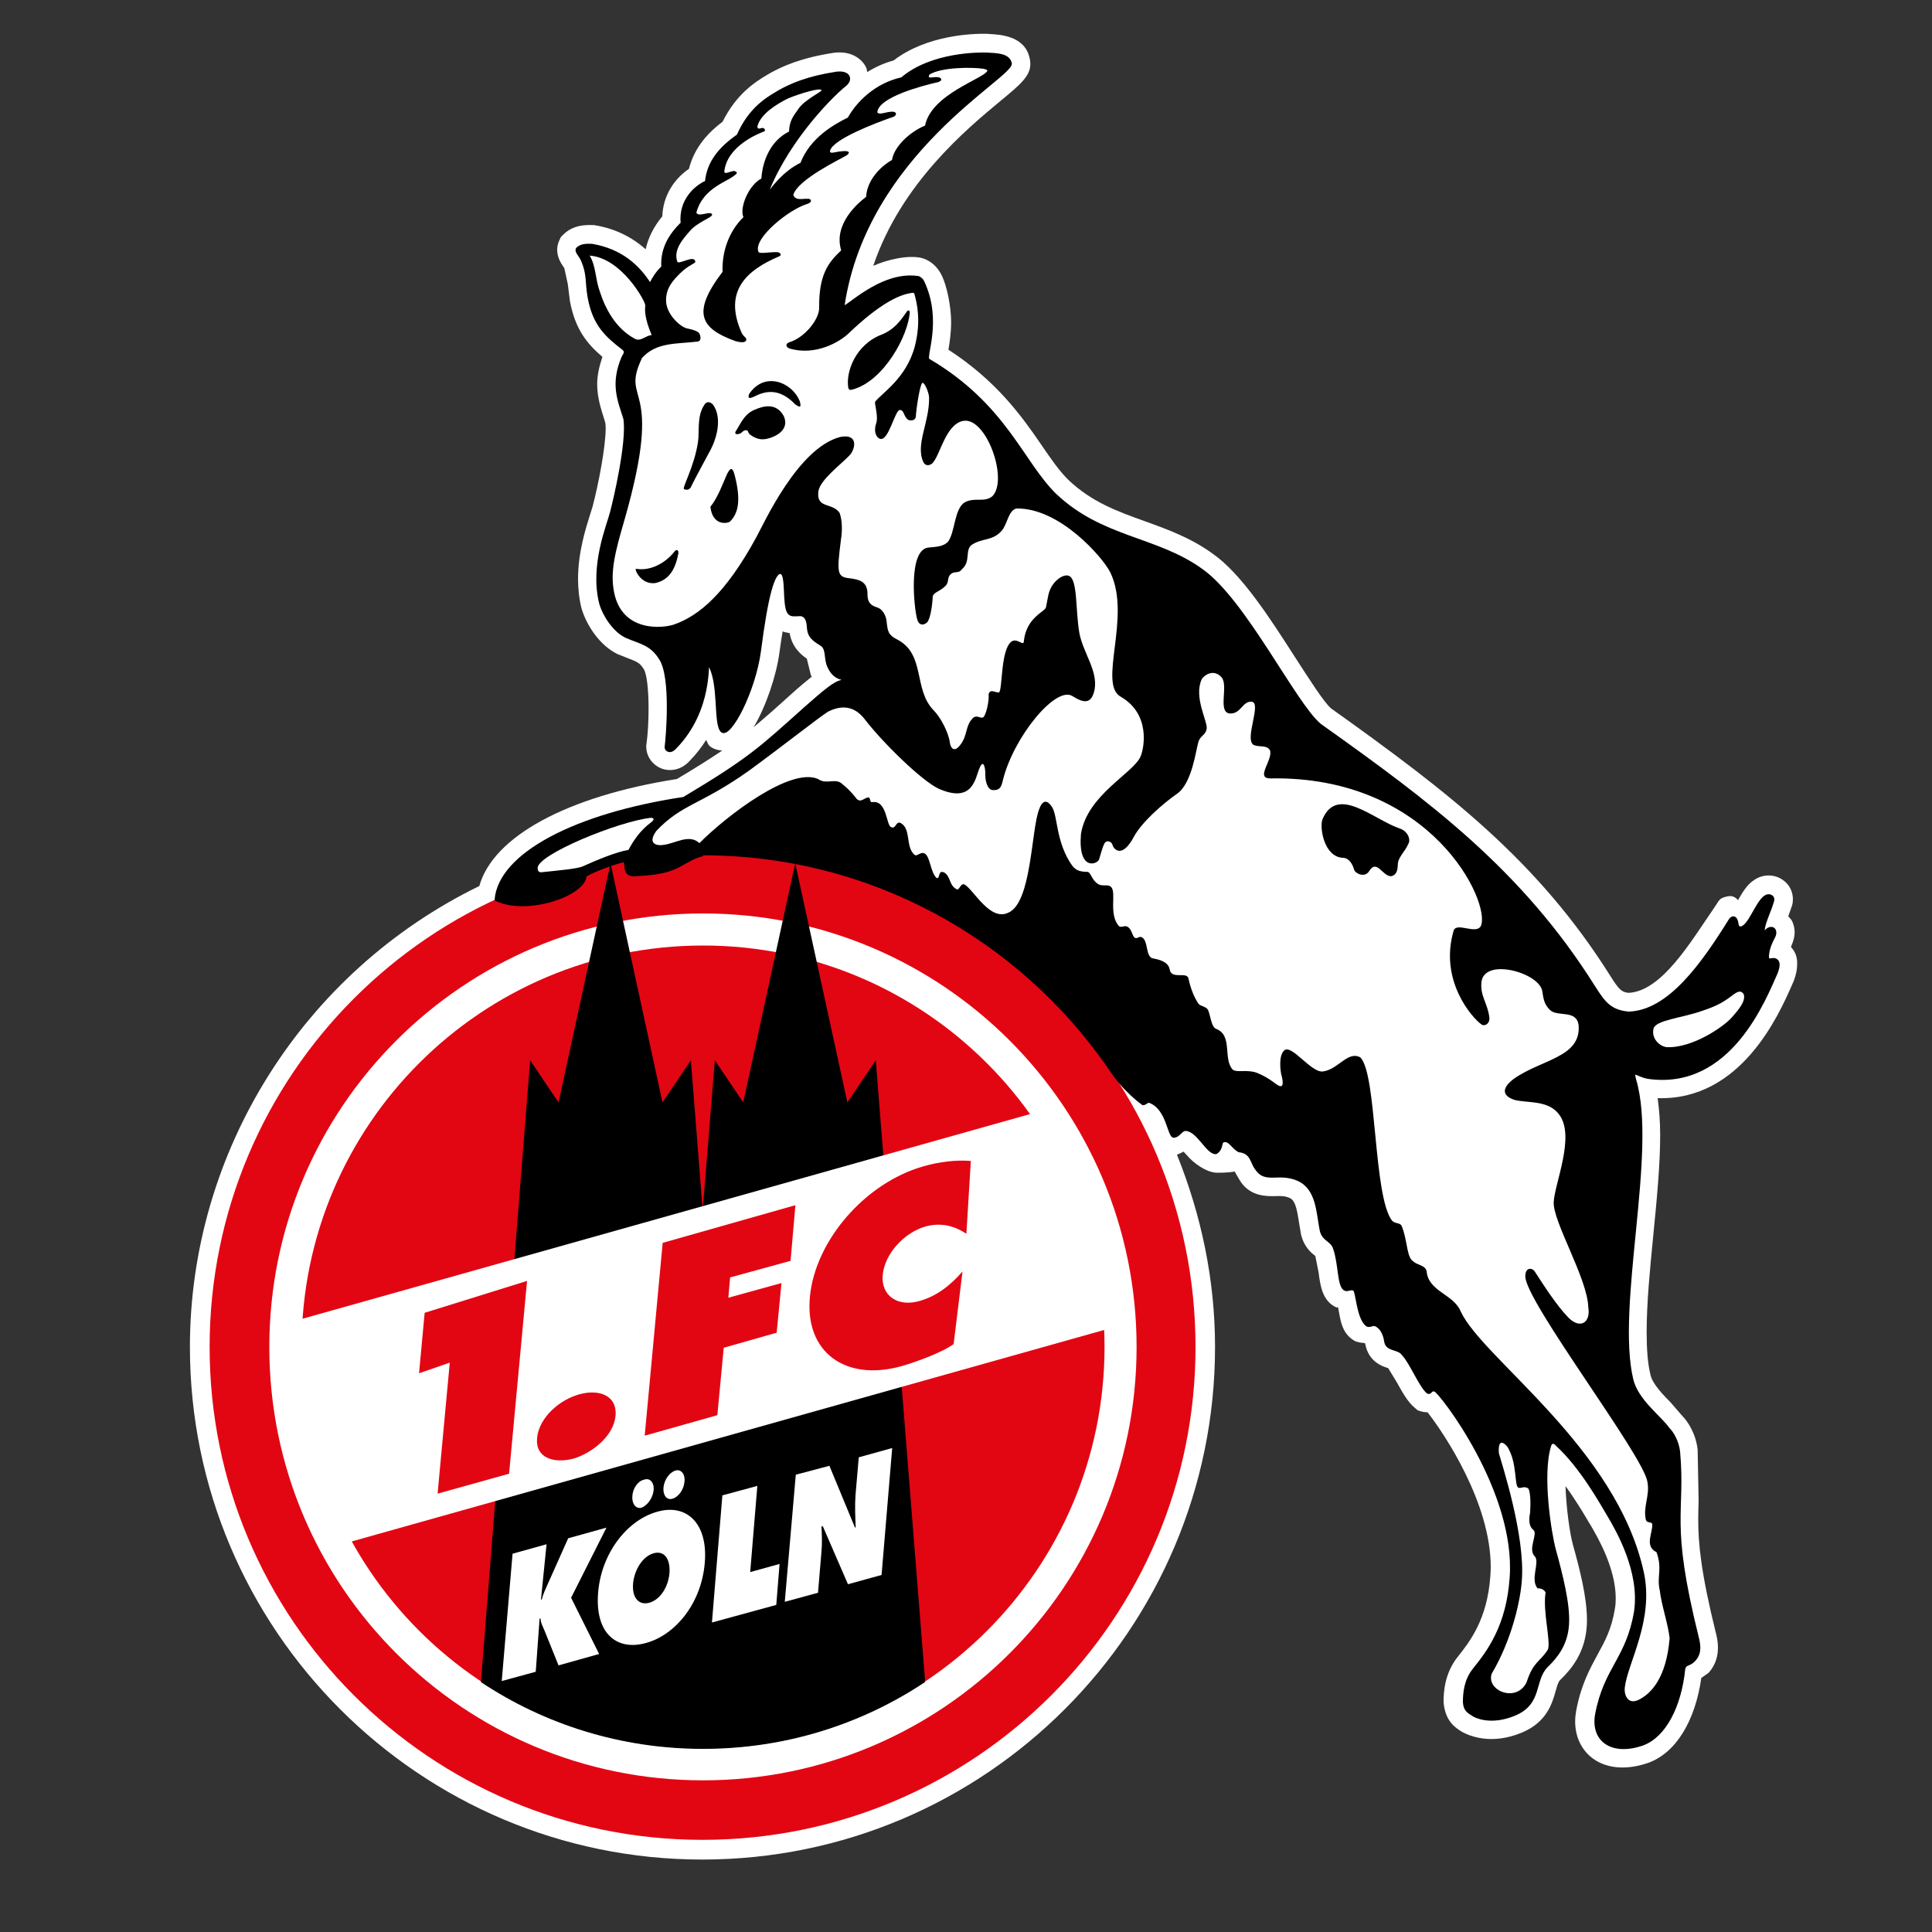
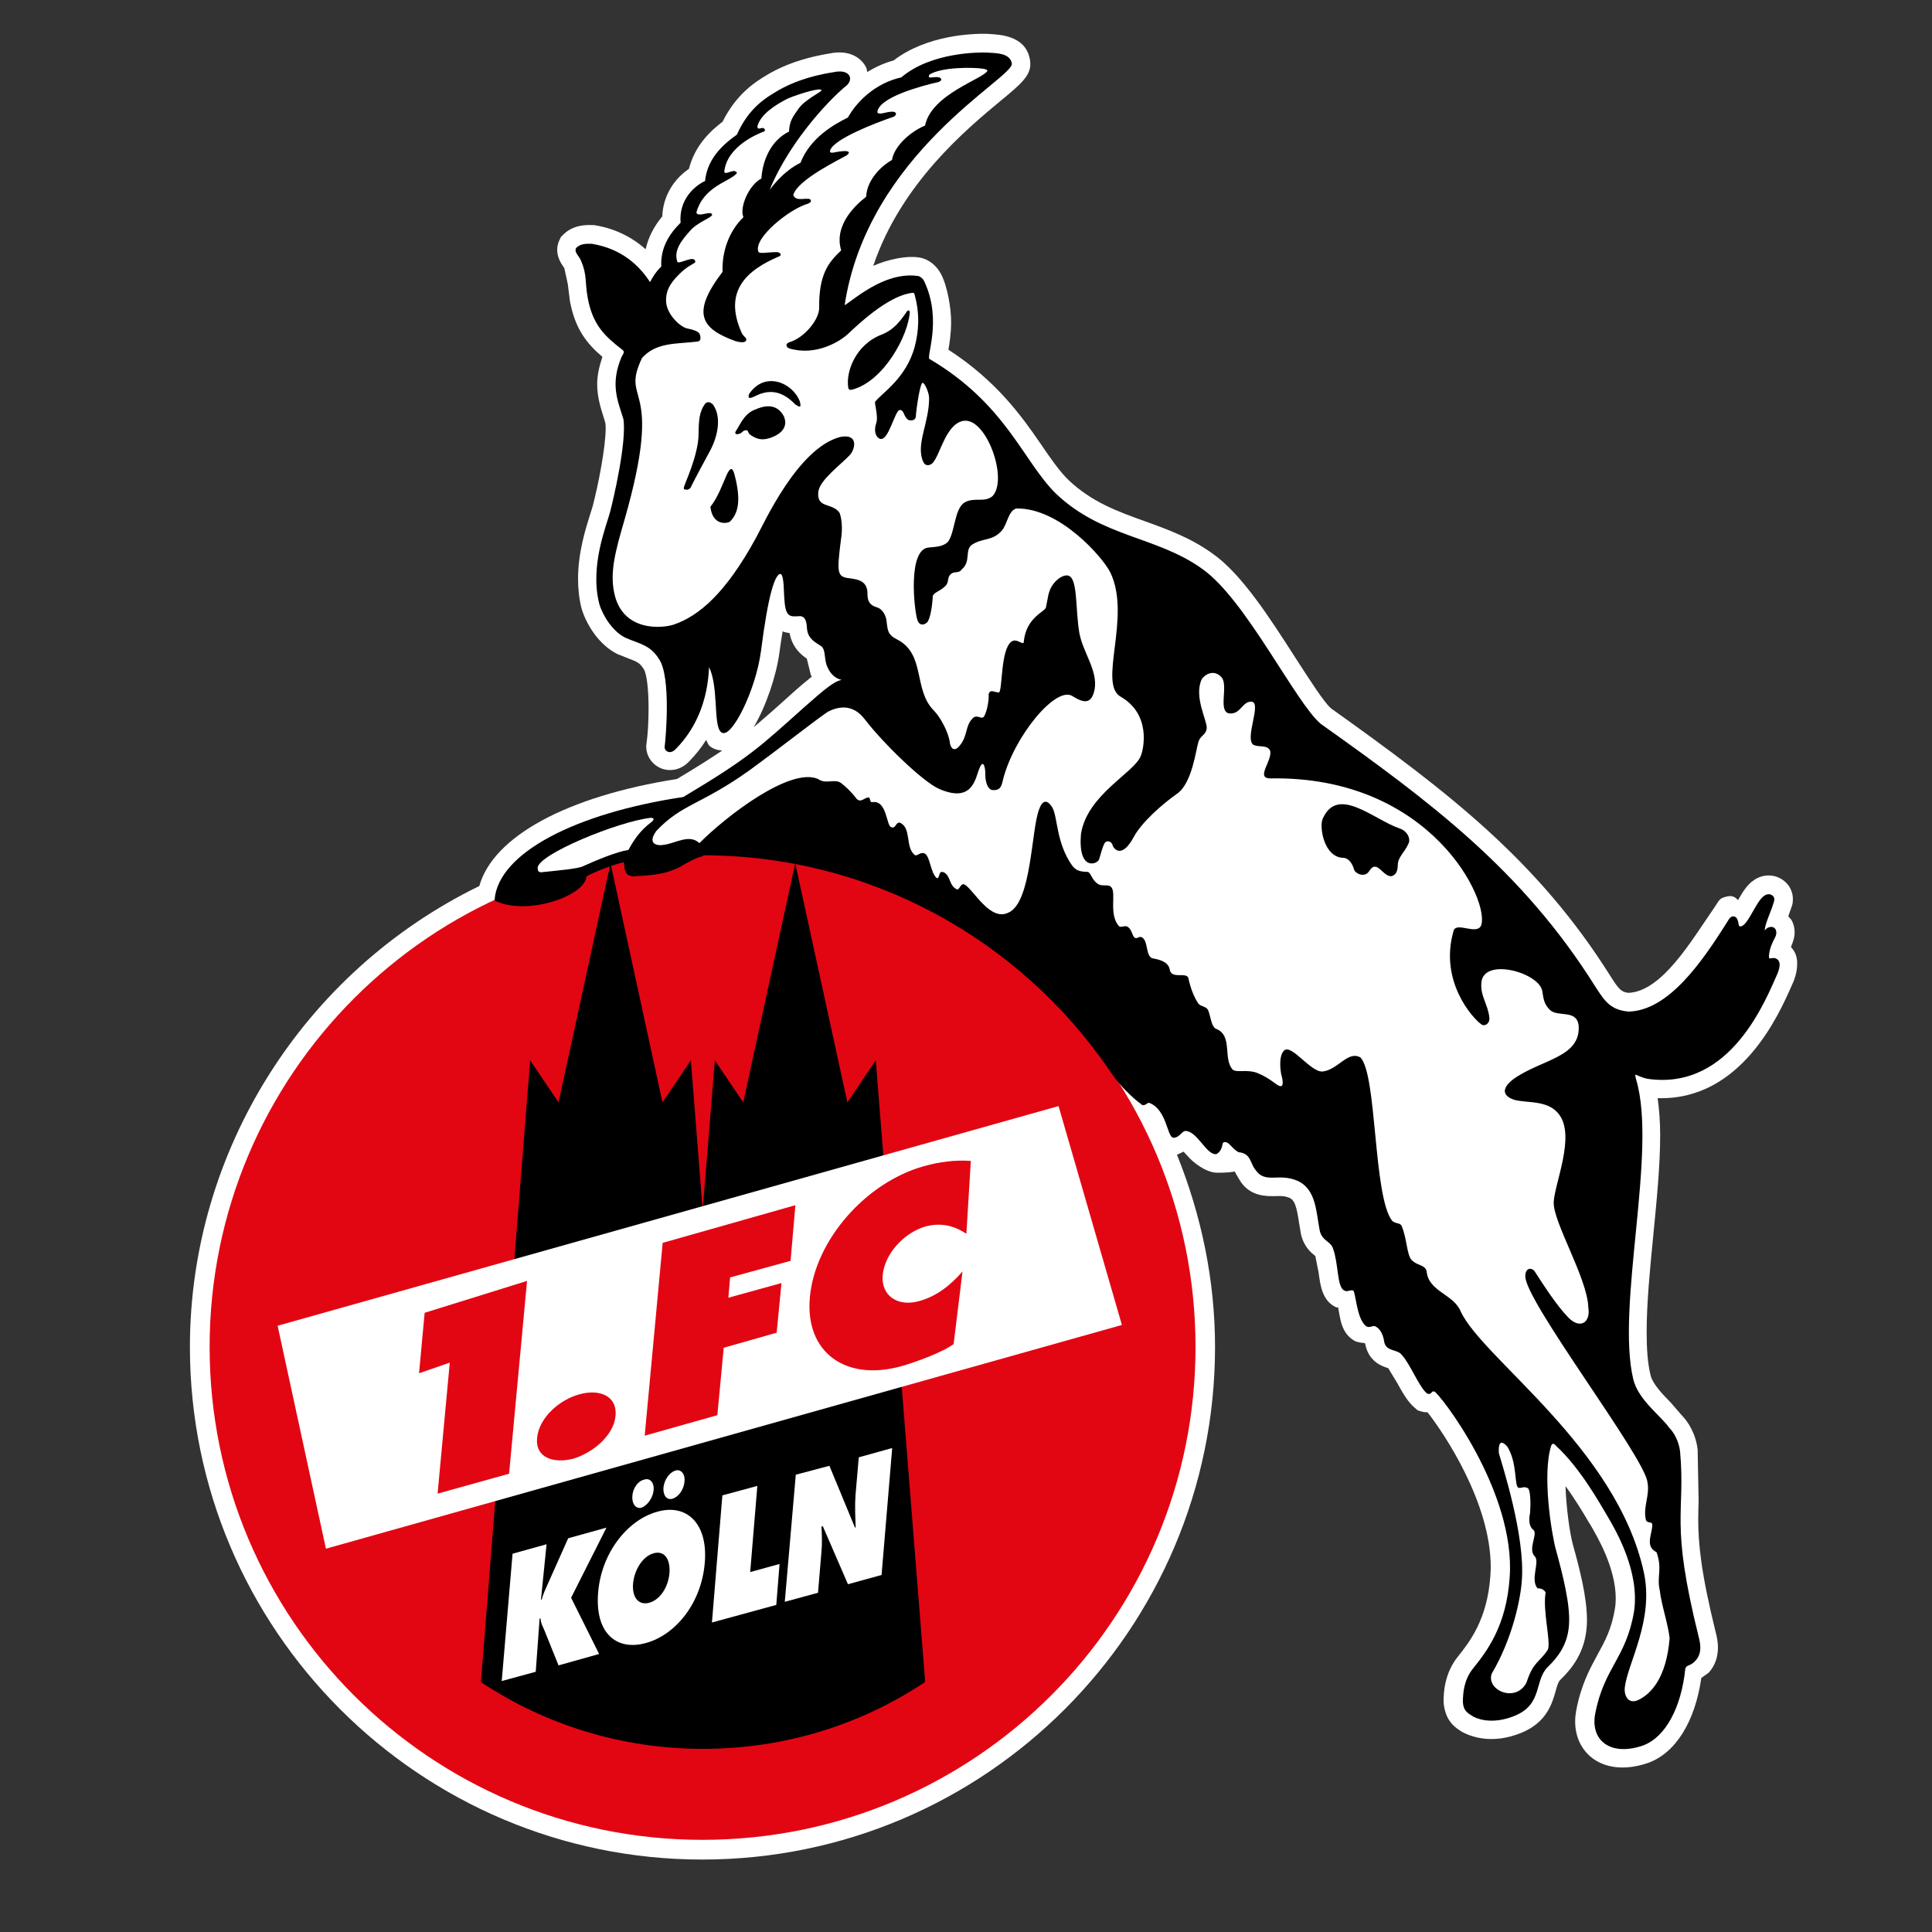
<svg xmlns="http://www.w3.org/2000/svg" version="1.1" id="Ebene_1" x="0px" y="0px" viewBox="0 0 1000 1000" xml:space="preserve">
  <rect x="0" y="0" width="1000" height="1000" fill="#333333" stroke="none" />
  <path fill="#FFFFFF" d="M927,490.2c0.2-0.3,0.1-0.5,0.3-0.9c0.9-2,1.6-4.3,1.6-6.8c0-1.9-0.4-3.8-1.3-5.7c-0.5-1-1.3-1.7-2-2.5  c0.8-2.2,2-5.7,2-5.7c0.3-1.1,0.4-2.2,0.4-3.2c0-4-1.9-7.7-5.3-10c-4.4-3.1-10.5-3-14.9,0.2c-3.5,2.2-5.9,6.3-8.2,10.3  c-1.5-1.6-3-2.6-6.1-1.8c-3.9,1-3.4,1.7-6.6,6.3C875.4,487,860.3,513,843,513.9c-3.7-0.4-4.9-1.5-9.4-8.6  C796.1,445.6,750,410.2,689,366.7c-3.6-3-11.3-15.1-18.8-26.7c-12.9-20.1-27.6-43-42.5-53.4c-11.3-8.2-23.4-12.6-35.1-16.8  c-14.2-5.1-27.5-9.9-39.6-21.4c-4.8-4.7-9.1-11-14.1-18.3c-10.2-14.9-23.2-33-48-49.1c0.6-3.6,1.4-8.5,1.4-14.4  c0-7.3-2-18.8-5.3-24.9c-2.5-4.6-6.4-7.3-10.1-8.2c-6.8-1.6-17.6,0.8-24.9,4.1c14.4-42.7,48.3-70.8,65.9-85.4  c9.8-8.1,15.4-12.7,15.4-19c0-1-0.1-2.1-0.4-3.2c-2.5-11.5-15.3-12.1-20.8-12.4l-1.1-0.1c-7.5-0.2-31.3,0.6-48.5,13.8  c-5.1,1.4-9.6,3.5-13.6,6c-0.2-0.7-0.2-1.5-0.5-2.2c-2.1-4.5-7.6-8.9-16.7-7.8c-17.1,2.6-26.7,7-33.2,10.6c-0.4,0.3-1.7,1-1.7,1  c-6,3.6-15.6,9.7-22.8,24.1c-6.8,5.1-14.5,12.8-17.4,24.4c-7.4,5-13.4,13.6-13.8,24.6c-4.5,5.4-7.3,11.1-8.6,17  c-7.3-6.4-15.9-10.7-26.2-12.4l-0.7-0.1l-0.7,0c-3.2-0.1-9.9-0.2-15,4.9l-1.3,1.3l-0.8,1.7c-0.8,1.7-1.1,3.4-1.1,4.9  c0,4.1,2.2,7.3,3.1,8.6l0.6,0.9c0.1,0.3,1.8,8.3,1.8,8.3l1.1,8.8c2.7,14.5,8.9,22.1,16.8,28.8c-1.7,5.1-2.7,9.8-2.7,14  c0,7,1.9,12.7,3.5,17.8c0,0,0.4,1.4,0.7,2.3c0.1,0.8,0.2,1.7,0.2,2.7c0,10-3.8,29.4-6.8,40.8c0,0-1.2,3.8-1.2,3.8  c-2.2,7-6.3,19.6-6.3,33.5c0,5,0.5,10.2,1.8,15.3c2.6,8.8,9.4,19.2,18.7,23.7c0.4,0.1,5.3,2.1,5.3,2.1c4.7,1.8,6.1,2.3,8.2,5.6  c1.7,2.7,2.5,11.4,2.5,20.4c0,6.7-0.4,13.6-1.1,18.4l-0.1,0.7c0,0,0,0.7,0,0.7c0,4.9,3.1,9.3,7.7,11.2c4,1.6,10,1.4,14.9-4  c3.2-3.3,6-6.9,8.4-10.7c0.6,0.9,0.8,2.2,1.7,3l0.4,0.4l0.5,0.3c1.7,1.2,3.7,1.6,5.7,1.8c-6.1,4.1-13.5,8.8-23.4,14.7  c-57.2,9-95.2,29.9-102.3,55.4C157,503,98.3,595.9,98.3,697.2c0,146.3,119,265.3,265.2,265.3c146.4,0,265.4-119,265.4-265.3  c0-34.7-7.1-68.2-19.7-99.5c0.9-0.4,2.2-1,3.4-1.6c0.9,1,1.8,1.9,1.8,1.9c3.3,4,9.9,8.8,15.3,9c5.3,0.1,8.7-0.5,8.7-0.5  s0.3-0.1,0.6-0.2c0.4,0.8,3,5.1,3,5.1c5.2,8,13.7,7.8,18.3,7.7c2.8-0.1,4.9-0.1,7.3,1c2.6,1.2,3.6,4.8,4.8,12.9l1,5.9  c1.5,6.4,5.2,9.5,7.3,11.1c0,0,0.1,0.1,0.1,0.1c0.4,2,1.7,8.5,1.7,8.5c0.9,7,2,15,9.4,18.2c-0.2-0.1,0.2-0.1,0.7-0.1  c1.2,5.9,1.5,13.1,8.3,17.2c1.6,0.9,3.6,1.1,5.6,1.3c0.1,0.3,0.2,0.7,0.2,0.7c1.8,9.1,9,11.4,11.7,12.2c0,0,0.1,0,0.1,0  c0.4,0.7,4.5,7.4,4.5,7.4c2.9,5.2,5.6,10.1,9.2,13.1l1.6,1.4l2,0.6c1.1,0.3,2.1,0.4,3.1,0.4c8.7,11.1,32.7,46.9,32.7,80.1  c0,1.6-0.1,3.2-0.2,4.7c-1.6,22.6-10.8,34.1-16.9,41.8c-7,8.7-7.3,19-7.3,23c0,0.2,0,0.4,0,0.6c0.9,9.8,6,13,9.7,15.3  c4,2.1,15.1,6.8,30.8,0.3c12.9-5.4,15.7-15.1,17.5-21.5c0.8-2.9,1.4-4.8,2.3-5.7c6-5.8,12.9-14.2,13.8-27.9c0.1-1.1,0.1-2.3,0.1-3.4  c0-11.5-3.7-26-7.3-38.9c-1.5-5.5-3.4-18.4-3.8-30.2c5.1,7,9.3,14,11.8,18.3l1.3,2.1c3.3,5.7,12.9,21.9,12.9,37.7  c0,1.7-0.1,3.5-0.4,5.2c-1.7,10.6-5.1,16.8-9,23.9c-4,7.4-8.6,15.7-11.1,29.2c-0.3,1.8-0.5,3.6-0.5,5.4c0,7.4,2.8,13.8,7.9,18.2  c7.3,6.2,18.1,7.3,29.8,3.3c14.5-5.2,24.4-21.7,27.6-44c1.9-1.3,3.8-2.7,3.8-2.7c3.8-4.2,4.8-9,4.8-13c0-3.4-0.7-6.2-1.1-7.7  c-7.7-31.1-9.1-46.3-9.1-58.6c0-3.3,0.1-6.4,0.2-9.5l-0.5-26.6c-0.9-8.1-4.8-14.4-8.2-17.8c-1.6-1.8-5.7-6.6-5.7-6.6  c-4.2-4.3-9.4-9.6-10.5-14.3c-1.5-6.1-2-13.7-2-22.2c0-14.9,1.7-32.5,3.4-49.7c1.8-18.5,3.6-36.4,3.6-52.3c0-6.9-0.5-13.2-1.3-19.1  c43.1,1.3,62.7-43.1,69.4-58.3l1.1-2.5c1.2-3.3,1.7-6,1.7-8.4C930.4,494.9,928.8,492.1,927,490.2z M403.4,338  c0.6-4.6,1.1-7.7,1.7-11.2c1,0.5,2.3,0.6,3.6,0.9c1.3,7.3,5.8,11.1,8.9,13.2c0,0,2.1,8.5,2.1,8.5c0.1,0.3,0.4,0.6,0.5,0.8  c-2.8,2.3-6,4.9-10,8.5l-5.9,5.3c-5.4,4.9-9.9,8.7-14.2,12.4C396.6,365.4,401.8,349.7,403.4,338z" />
  <path fill="#FFFFFF" d="M870.5,732.2c0.1,0.1,0.2,0.3,0.3,0.4c0.3,0.3,1.1,1.3,1.1,1.3L870.5,732.2z" />
  <g>
    <path fill="#E20613" d="M108.5,697.2c0-140.9,114.3-255.2,255.1-255.2c141,0,255.2,114.2,255.2,255.2   c0,140.9-114.3,255.1-255.2,255.1C222.8,952.3,108.5,838.1,108.5,697.2z" />
  </g>
  <g>
-     <path fill="#FFFFFF" d="M139.4,697.2c0-123.9,100.5-224.4,224.5-224.4c123.9,0,224.4,100.5,224.4,224.4   c0,123.9-100.5,224.3-224.4,224.3C239.9,921.5,139.4,821.1,139.4,697.2z" />
    <path fill="#FFFFFF" d="M363.9,697.2" />
  </g>
  <g>
    <path fill="#E20613" d="M156.1,697.2c0-114.8,93.1-207.8,207.8-207.8c114.7,0,207.8,93.1,207.8,207.8   c0,114.8-93.1,207.8-207.8,207.8C249.1,904.9,156.1,811.9,156.1,697.2z" />
-     <path fill="#E20613" d="M363.9,697.2" />
  </g>
  <path stroke="#000000" stroke-width="1.209" d="M582.2,563.1c-4.3-4.4-8.1-10.4-8.1-10.4C528,486,451,442.1,363.8,442.1l-0.5,0.6  c-3.4,0.7-6.9,2.8-11.7,5.5c-7.8,4.1-15.9,4.3-23.9,4.8c-6.4-0.4-2-8.4-5.9-7.1c-4.5,1.2-14.5,4.7-18.8,7.4  c-0.4,9.9-30.3,20.2-46.4,12.4c1.9-23.6,41.2-44.2,97.3-52.6c35-20.9,40-26.3,63-46.8c10.4-9.2,15.1-13,18.5-13.7  c1.5-0.6,0.4-1.5-0.8-1.6c-3.2-1.3-4.6-3.5-5.8-6c-1.8-3.9-0.6-8.5-3.2-10.9c-3.1-2.1-6.9-3.7-7.3-8.8c-0.2-2.6-0.4-6.7-4.1-7  c-5.2,0.2-7.1,1.3-7.7-9.4c-0.3-4.7-0.1-12.3-2.5-12.4c-3.5-0.3-7,11.4-10.7,40.3c-2.8,21-15.3,44.8-19.6,41.8  c-4.2-3.6-0.7-25.3-7-35c-1-1.7,2.1,23.8-17.2,43.5c-2.6,2.9-4.9,1.2-4.9-0.3c0.7-5.3,3.3-36.2-2.8-45.7  c-4.8-7.8-10.1-8.2-17.7-11.5c-6.3-3-11.5-11-13.3-17.1c-5.1-19.7,3.9-40.7,5.6-47.5c1.7-6.5,8.6-35.9,6.9-48.1  c-2.8-9.3-7.1-17.8-0.9-32.2c0.9-1.5,1.7-2.6,0.4-3.9c-9.2-7.1-15.4-12.7-18-26.7c-1.5-8.2-0.3-11.9-3.4-19.1  c-1.1-2.9-3.6-4.5-2.7-6.3c2-2,4.9-2,7.6-1.9c15.2,2.5,24.4,11.1,30.2,20.4c2-3.9,3.6-6.3,6.4-9c-0.6-9.4,3.8-16.6,10-22.7  c-1.1-11.7,6.9-18.9,12.6-21.4c0.9-10,6.9-17.4,16.4-24c6.5-14.8,16-19.6,21.6-23c6-3.3,14.4-7.1,29.5-9.4c6.5-0.8,7.9,3.2,4.9,6  c-9.8,7.9-32.7,32.4-42,59.4c3-5.3,10.1-14.2,18.9-18.4c5-13,17.2-19.8,24.5-23.4c4.3-7.9,13.8-17.7,27.5-20.7  c15.4-13.2,40.6-12.9,43.7-12.8c5.1,0.3,11.5,0.2,12.6,4.9c1.8,6.7-74.8,46.2-86.6,125.7c-0.4,3.5,18.8-18.1,38.9-14.9  c1.1,0.5,2,1.3,2.5,2.5c9.4,20.2,0.5,38.8,2.7,40.2c39.8,23.4,48.4,52.9,65.5,69.7c24.1,23,52.3,22.1,75.9,39.1  c22.4,15.8,48.1,69.1,61.2,80.1c56.5,40.2,104.1,75.5,141.9,135.7c5,7.8,8.1,12.5,17.8,13.4c21-0.5,38.4-25.5,52.5-48.1  c0.8-1.2,1.8-1.5,2.6-0.9c1.7,1.3,0.7,4.7,2.5,4.9c4.6,0.6,8.5-13.1,13.2-16.1c1.9-1.3,4.6-0.2,4,2.2c-1.4,5.2-4.7,11.4-4.9,15.3  c0,1,0.9,0.8,1.4,0.1c0.9-1,2.1-1.4,3-1.2c2,0.4,1.8,3,1.2,4.2c-1.7,3.2-3.2,6.5-3.4,10.3c-0.1,3.2,2.5,0.9,4,1.8  c2.2,1,1.7,3.6,0.6,6.7c-5.9,13-23.9,60.6-66.7,54.4c-5.5-1-8.3-4.9-6.6,1.2c11,36.9-10.6,117-1.5,155.1c2.6,10.9,15,19.7,18.8,25.4  c2.2,2.1,4.8,6.7,5.4,11.8c2.9,32.5-5.4,35.6,9.7,96.3c1.3,5,1.1,8.6-1.5,11.5c-2.7,3.1-4.7,1.7-5.5,4.6c-2,19.6-10,35-21.5,39.2  c-15.9,5.5-26.3-2-24-15.4c4.5-24.2,16.1-28.8,20.2-53.5c3-20.9-9.6-42.3-13.9-49.6c-4-6.7-14.1-24.9-26.6-36.4  c-1.7-2-3-1.5-3.6,0.2c-4.8,15.1,0.2,45.9,2.4,53.9c3.5,12.8,7.6,28.6,6.8,39c-0.7,10.2-5.9,16.5-10.7,21.2  c-7.4,7.2-2.7,19.2-16.7,25.1c-10.2,4.3-17.8,2.4-21.2,0.6c-3.2-2-4.8-2.9-5.1-6.9c0-4.7,0.5-11.4,5.1-17.1  c7.5-9.3,17.4-22.5,19.1-47.4c3.3-45-36.8-96.3-39.3-96.9c-2.6-0.6-1.7,1.7-3.7,1.1c-4-3.3-8.7-15.4-13-19.9c-2.3-3.2-8-1.8-8.9-6.3  c-0.5-3.5-1.9-7-4.7-8.5c-1.8-1.1-3.2,0.8-4.9-0.1c-4.9-3.8-5.1-17.6-6.7-18.5c-1.7-0.8-3.4,0.7-4.6,0c-3.6-1.5-2.7-13.1-5.6-21.3  c-1.3-4.3-5.7-4.1-6.9-9.3c-1.9-9.4-1.7-21.5-11.7-26.2c-10.3-4.5-16.9,1.7-21.8-5.7c-2.6-3.2-2.2-8.5-8.9-9.2  c-3.5-1.8-4.9-6.1-8.1-5.1c-1.7,0.5-0.3,3.9-3.8,6.1c-4.8,0.3-9.6-12.6-16.3-12c-2.2,0.8-3,3.3-5.5,3.5c-2.9,0.1-3.1-14.5-12.5-18  c-1.7-0.6-2.9,2.5-4.4,0.4C590.4,570.7,586.6,567.7,582.2,563.1z" />
  <path fill="#FFFFFF" d="M356.8,119.9c4-5,12.1-7.3,11.8-8.9c-0.7-1.5-3.7-0.1-6,0c-0.9,0.1-2.2-0.1-2.1-1.2  c3.8-13.3,16.8-15.7,20.7-19.9c0.5-0.8,0-0.8-1-1.4c-2.1-0.1-5.3,2.2-5.3,0.2c1.5-13.2,17.7-19.6,20.7-20.7c0.8-0.7,0.1-1.6-0.9-1.8  c-1.4,0.2-2.5,1-2.7-0.7c1.6-6.6,10.3-11.8,16-14.6c5.8-2.4,17.2-5.9,17.2-4.1c0,0.7-8.9,5-11.9,9.5c-2.5,3.6-4.7,6-4.9,11.8  c-9.2,4.5-13.7,14.6-14.3,24.3c-6.5,3.3-11.5,15.1-9.3,20c-7.5,7.3-11.2,17.8-10.8,28.3c-16.2,21.2-11.4,29.3,6.5,35.8  c2.6,0.8,5.2,1,5.7-0.3c0.6-1.3-1.5-2-2.3-3.9c-9.7-21.6,2.5-32.5,19.6-39.7c1.3-0.6,0.3-2.2-1.7-2.1c-4.6,0-8.8,1.1-9.3-0.3  c-2.5-7.1,15.9-21.7,24.9-24.5c3.8-1.1,2.2-3.1,0.6-2.8c-2.4-0.2-6.2,1.2-7.4-2c2.3-8,24.3-18.5,27.5-20.4c2-1.3,2.8-3.5-6.9-1.5  c-0.9,0.1-1.9,0.1-1.5-1.2c1.8-5.7,22.4-13.8,32.9-17.4c1.7-0.8,2.1-3.3-2.8-2.4c-1.8,0.3-5.1,1.5-5.7,0.1  c0.6-7.8,23.4-13.8,31.5-15.6c1.8-0.6,2.2-1.7,0.6-2.4c-2.6-0.8-6.7,1.3-5.1-1.5c6.1-3.9,22.3-3.9,27.9-3c1.6,0.3,1.9,0.6,2.1,1  c-1.7,4.1-29,12-32.3,28.4c-8.2,3.4-16.1,11.1-17.1,17.8c-4.3,2.3-12.9,9.4-13.4,19.1c-4.7,3.5-17,14.4-12.9,27.7  c-6.6,6.2-11.6,12.4-11.4,29.7c0.1,6-7.6,15.6-15.6,17.9c-2.2,0.9-1.4,2.7,0.3,3.2c13.4,3.9,25.8-3.3,30.6-7.9  c15.4-14.7,25.7-20,32.7-20.9c1.3-0.3,1.3,0.6,1.5,1.3c1,3.8,3.4,13.2,0,26.4c-4.4,16.5-17,24.1-20.5,28.6  c-0.6,0.6,1.8,7.6,0.5,11.2c-1.5,4.5,0.2,7.4,1.9,8c4.6,1.7,7.8-15.3,10.5-14.9c2.2,0.1,1.8,3.8,4.4,5.2c1.4,0.5,3.4,0.1,3.7-1.5  c0.3-4.8,2.1-16.4,3.3-17.6c0.8-1.1,3.4,4.2,3.6,7.4c0.2,13.2-7.3,24.5-2.9,33.6c1,2,3.2,1.8,4.7,0.4c4-4.3,6.7-19.8,15.6-21.8  c12-2.7,23.8,30.2,15.4,38.9c-4.1,3.5-9.2,0.4-14.3,3.2c-5.5,3.2-5,15.4-8.7,20.4c-2.2,2.2-4.9,2.6-10,3  c-10.9,0.8-7.6,31.9-5.9,37.4c1.1,3.3,3.4,2.7,4.9,1.5c1.6-1.3,2.8-7.7,3.1-13.7c0.4-1.9,3.7-2.6,6.1-4.9c2.5-2,1.2-4.1,2.8-6.1  c2.2-2.5,4.4-0.3,6.2-3c4.7-3.9,1.4-10,5.1-12.6c5.6-3.7,10.5-1.8,15.4-7.2c3-3.3,3.4-10.4,7.6-11.6c22.5-0.5,44.9,25.4,48.7,33.1  c11.1,23-6.7,57.8,5.5,64.4c15.3,8.9,12,26.2,10.3,30.5c-3.3,8.8-27.8,20-31,40.5c-1.6,19.6,8.6,15.6,9.4,13.1  c0.8-2.5,1.5-5.7,2.7-8.1c1-2.2,4-1.2,4.3,0.9c0.6,1.8,4.8,7.1,11-4.5c3.9-7.3,14.5-16.8,22.4-22.3c7.8-5.5,9.7-22.8,11-26.8  c1-3.4,3.9-3.4,4.3-7.1c0.3-3.8-6.8-16.3-2.6-25.3c2-3,6.7-5.1,10.3-1c3.7,4.3-2.3,18.4,4.4,18.7c5.7,0.2,6.4-6.6,11.3-6.1  c5.1,1-4.1,19.5,0.9,22.4c3.1,1.3,6.9-0.2,8.5,2.9c1.4,5.1-7.8,14.4,0.1,14.4c83.7-1.5,114.3,64.4,109,76.4  c-2.5,4.6-12.6-2.2-14.1,2.4c-7.6,25.8,9.6,45.3,14.6,48.7c1.5,0.8,4.1-0.4,3.9-3.6c-0.8-7.4-4.9-11.3-4.1-18.5  c1.4-12.8,30-4.9,31.5,4.8c0.6,3.7,0.8,6.6,4,9.7c4.1,3.8,13.8-0.5,14.8,8c1.2,16.6-19.4,17.5-33.7,27.7c-6.8,5.2-5.3,8.9,0.5,10.8  c6.9,1.8,17.9-0.1,23.4,8c7.9,11.3-2.5,34.9-3.1,44.8c-0.6,10.1,17.5,39.6,17.9,54.6c1.3,7.5-3.9,11.6-10.2,5.4  c-6.2-6.4-12.6-16.4-17.4-23.8c-1.4-2.3-5-2.5-5,2.3c-0.1,13,61.6,93.3,63.2,106.5c1.4,6.9-2.4,12.8-0.8,19.5c0.5,2,3.1,0.8,3.3,2.4  c0.3,4.5-4.2,11.2,2.2,14.4c3.2,8.8,0,12.5,1.7,19.8c0.8,7.3,4.3,17.4,5.1,24.7c-1.7,20.7-9.7,28.8-16,31.9  c-5.4,2.7-7.7-2.2-7.2-6.4c1.4-12.5,15.3-34.8,9.8-59.8c-14.2-64.4-83.2-110.2-94.7-134.7c-3.7-9.2-16.9-10.3-17.7-21.1  c-1.3-3.5-4.8-2.5-7.8-5.7c-2.5-2.8-2.4-11.3-5.1-17.5c-0.8-1.9-3.2-1-5-2.8c-9.8-12.9-7.7-75.9-16.4-84.5  c-6.5-3.6-11.5,6.4-19.5,7.3c-6.1,0.6-16.3-14.6-20-10.8c-3,3-1.7,10.8-1.5,12c0.3,1.1,1.8,6.4-0.2,6.4c-1.9,0.1-4.6-3.8-12.3-6.9  c-5.2-1.9-10.1,0-12.5-1.6c-5.3-5.7,0.2-17.8-8.7-21.2c-2.5-1-2.9-7.3-4.2-9.9c-1.2-1.8-3.8-1.7-4.9-3.1c-2.4-3.6-4.1-8.1-5.2-13.2  c-0.9-3.5-9,0.9-9.7-4.7c-0.8-3.7-5.1-4.9-8.5-5.5c-4.1-0.5-2.4-9.5-6-11c-1.5-0.7-2.1,1.1-3.7,0.2c-1.6-2-1.3-4-3.4-5.5  c-1.8-1.2-3.5,0.8-4.8-0.6c-5.2-6.3-1.1-16.9-3.8-20c-1.8-2-4.9,0.2-7.5-2.1c-2.6-2-3.1-5.3-4.6-5.8c-4.6-0.1-6.2-0.9-8.1-3.2  c-8.4-11.8-7.5-25.3-10.3-30.1c-1.9-3.2-4.7-5.1-6.8,0.8c-4.2,10.2-3.8,48.4-16,53.6c-9.4,4.6-17.8-11.6-22.5-14.5  c-2.1-1.1-2.5,2.3-3.9,2.5c-4.3-1.7-3.3-6.8-6.8-8.8c-3.4-1.5-1.9,3.3-3.9,2.9c-3.3-3.1-3.3-11.3-6.3-12.8c-2.4-0.9-3.8,1.9-5.2,0.7  c-4.8-4.2-1.5-13.6-7.3-16.5c-2.5-0.8-2.2,3.4-4.8,2.2c-2.5-0.9-2.1-14.2-9.8-12.9c-1.2,0.1-0.8-1.7-1.6-2.4  c-2.3-0.3-3.9,2.9-6.3,0.8c-3.3-4.3-5.8-6.4-7.9-8.1c-3.3-2.8-8.1,0.7-12.2-2.3c-14.2-6.2-46.8,18.6-61.4,33.2  c-5.3-5-12.6,0.3-18.6,0.9c-2.2,0.5-9,0.2-3.7-7.2c13.3-14.1,23-13.4,48.1-31.3c18.3-13.4,34.8-26.5,40.7-30.4  c4.9-2.5,12.6-4.6,19.1,3.9c9.2,12,29.6,32,38.4,36c17.9,7.8,18.8-6,21-10.7c1.9-4.8,3.1-0.8,3,3.7c0,3,1.1,7.2,3.5,7.6  c4.9,0.6,5-3.1,5.7-5.5c5.6-22.1,27.3-48.6,35.9-43.1c6.3,4,10,4,11.5-3.6c1.6-9.7-5.9-18.7-7.9-28.9c-2.1-11.9-0.8-27.5-5.3-29.7  c-2.6-1.1-6.3,1.5-8.3,4.3c-2.7,3.6-2.7,7.5-3.7,11.9c-0.4,2.4-10.3,5.1-11.5,17.9c-0.1,2.3-3.8-2.3-6.5,0c-5.5,4.2-4.5,25-6.3,26.2  c-2.1,0.2-4.5-2.1-5.4,0.9c0.4,3.4-1.4,11.5-3,12.1c-1.4,0.4-2.8-1.2-4.7-0.1c-4.7,4-2.8,9.5-7.4,14.8c-2.8,3.4-4.7,1-5-2  c-0.7-5.1-4.8-12.9-8.4-16.5c-10.6-10.9-4-29.1-19-36.7c-4.5-2.2-4.7-4.4-5.2-8.4c-0.2-4.4-2.7-7.5-5-8.1c-4.1-1.2-4.8-3.4-5-6.3  c0.4-7.8-5.4-8.1-8.5-8.7c-7.3-0.7-7.5-2.1-5.2-20.3c0.7-4.4,0.7-9.5-0.7-13.6c-3.8-5.6-12.2-2-11-11.2c0.9-6,11.7-13.9,16.3-18.8  c2.8-3.1,4.6-11.3-5.1-9.3c-21.9,5.8-39.3,44.6-43.4,52c-15.8,29-29.6,40.5-42.4,45c-6,2.1-26.9,4.1-31.1-16.4  c-2.2-10.7,0.4-20.8,5.3-37.6c21.1-73.4-2.5-59.4,9.1-83.9c7.4-8.3,18-7.2,28.7-8.5c2.4-0.3,1.5-3.4,0.9-4.3  c-0.4-0.8-2.9-1.9-6.2-2.5c-3.3-0.6-10.3-6.8-10.9-13.5c-0.6-7.4,4.1-11.9,7.3-15.1c4.5-4.4,7.7-4.9,7.8-5.9c-0.3-3.9-8.5,1.6-9.3,0  C348.4,129.4,353.4,123.8,356.8,119.9z" />
-   <path fill="#FFFFFF" d="M334,158.1c-0.3,2.7-0.3,6.8,3.3,15.3c-3.6,0.5-5.7,3.6-8.8,1.9c-9.7-5.3-15.2-15.2-18.3-25.2  c-2-5.7-1.8-12.6-5-17.8C321.8,133.5,334.2,156.2,334,158.1z" />
  <path d="M469.7,160.8c0.9-0.3,1.2,0.3,1.2,0.7c-0.7,12-13.4,35.9-29.9,40.2c-1,0.2-1.6,0.1-1.9-0.8c-1.5-8.3,3.7-22.5,17.2-27.7  C462.8,170.6,466,166.2,469.7,160.8z" />
  <path d="M414,207.8c0.8,3.1,0.2,3.3-2.4,1.5c-8.6-9-16-6.7-21.3-4c-2.5,1.1-3.3,1-2.6-1.3C395.7,191.9,410.2,197.9,414,207.8z" />
  <path d="M369.1,209.5c4.4,6.2,2.5,16-1.3,23.3c-3,5.6-7.9,14.6-9.8,18.5c-0.8,2.3-2.5,2.5-3.9,1.9c-1.4-0.3,5.3-11.5,7.2-24.6  c0.8-5.4-0.7-13.3,3.3-19.1C365.8,207.4,367.9,208.1,369.1,209.5z" />
  <path d="M405.7,215.4c3.2,7.3-4.6,10.9-9.1,11.8c-3.2,0.6-5.5-0.3-8.2-2.1c-1.5-1.1-0.7-1.8-1.9-2.4c-2.4-0.1-1.8,1.4-4.4,2  c-1.8,0.2-2-0.6-0.7-2.4c2.9-4.9,4.5-8.3,9.4-10.3C395.2,210.1,401.8,208.3,405.7,215.4z" />
  <path d="M380.3,246.1c3.8,14.6,1,20.3-2.4,23.8c-1.2,1.1-9.1,2.5-10.2-7.6c3.9-4.8,6.4-12,8.7-17.1  C378.1,241.9,379.2,241.7,380.3,246.1z" />
-   <path d="M351.1,286.5c-1.7,9.2-5.5,13.9-12,15.3c-7.6,0.9-10.9-7.5-9.9-7.4c7.4,1.3,15.2-2.9,19.9-8.9  C350.3,283.9,351.4,285,351.1,286.5z" />
  <path d="M724.4,428.8c4.2,1.3,6,5.7,4.5,8.1c-1.7,4-5.3,6.7-5.4,10.6c-0.1,3.2-0.7,5.2-3.2,6c-4.7,0.5-7.5-9.3-11.7-2.5  c-2.3,3.5-7.1,1.1-7.7-0.8c-0.8-3-2.7-6.1-5.7-6.2c-9.9-0.3-12.3-15.7-10.7-19.9C692.1,406.1,710.8,424.1,724.4,428.8z" />
  <path fill="#FFFFFF" d="M336.8,425.8c-5.2,3.9-8.7,8.8-11.5,14.1c-6.2,1-16.3,5.2-23.4,8.4c-2.6,1.4-12.7,2.2-21.9,3.2  c-1.4-0.1-1.7-1-1.7-2.1c-0.7-6.9,42.1-24.4,58.6-26.1C338.3,423.3,339.2,424,336.8,425.8z" />
-   <path fill="#FFFFFF" d="M902.5,514.5c1.3,3.5-2.4,7.9-6.2,12.2c-3.8,4.4-20.2,16-33.8,15.3c-3.8-0.6-7.9-4.7-6.6-9.7  c1.3-4.3,14.5-5.4,24.6-8.9c7.4-2.5,10.9-4.1,16.7-8.6C900.9,512,901.7,513.7,902.5,514.5z" />
  <path fill="#FFFFFF" d="M786.1,770.1c2.5,0.1,2.1-0.8,4.3,0c1.9,0.1,1.9,8.3,1.6,12.6c-0.5,2.7-1.1,7.1,1.7,9.2  c2.5,2.2-3.3,10.1,0.9,13.9c2.3,3.2-2.6,11.7,1.2,16.3c1.8,0,3.2,0.5,4.2,2.1c-1.6,9.8,2.8,25.2,1.2,29.6c-4.3,6.7-7.5,6-11.1,17.1  c-5.5,10.7-21,4-18-4.6c11-18.6,15-39.2,15.6-48.3c1.8-23.4-10.5-60.7-11.9-65.9c-0.3-4.7,0.7-7.5,4.4-3.3  C785.6,757.4,783.6,769.6,786.1,770.1z" />
  <g>
    <path fill="#FFFFFF" d="M385.8,570.8l-0.5,2.2c0,0-11.9-17.7-14.4-21.4c-0.4,5.2-6.1,74.8-6.1,74.8h-1.9c0,0-5.5-69.6-5.9-74.8   c-2.5,3.7-14.4,21.4-14.4,21.4S318,459.6,316.2,451.5c-1.8,8.2-26.4,121.6-26.4,121.6s-11.9-17.7-14.4-21.4   c-0.4,5.5-25.3,318.1-25.3,318.1s0,0.2,0,0.4c33.8,22.3,73.1,34.1,113.7,34.1h0.3c40.7,0,80-11.8,113.8-34.1c0-0.2,0-0.4,0-0.4   s-22.8-286.8-25.2-318c-2.5,3.7-14.4,21.4-14.4,21.4s-24.7-113.4-26.5-121.6C409.9,459.6,385.8,570.8,385.8,570.8z" />
    <path d="M478.8,869.7l-25.5-320.9l-14.7,21.8l-27-123.8l-26.9,123.8l-14.7-21.8l-6.3,77.6l-6.1-77.6l-14.7,21.8l-26.9-123.8   l-26.9,123.8l-14.7-21.8L249,869.7l0,0v1c32.8,21.8,72.4,34.5,114.7,34.5h0.3c42.5,0,81.9-12.7,114.7-34.5V869.7L478.8,869.7z" />
  </g>
  <polygon fill="#FFFFFF" points="580.7,685.8 547.9,572.5 143.7,686.2 168.7,801.6 " />
  <path fill="#E20613" d="M219.8,679.5l53-16.5l-9.3,99.8l-37,10.3l6.3-67.8l-15.9,5.5L219.8,679.5z" />
  <path fill="#E20613" d="M318.6,732.8c-0.9,10.3-11.9,19.2-21.8,22.2c-10.1,2.6-19.8-0.3-18.8-10.7c1-10.8,12-20,21.9-22.6  C309.8,718.9,319.5,722.1,318.6,732.8z" />
  <path fill="#E20613" d="M343,643.3l68.7-19.5l-2.5,28.8l-31.3,8.6l-0.9,10.5l27.5-7.6l-2.5,25.7l-27.4,7.8l-3.3,34.9l-37.6,10.6  L343,643.3z" />
  <path fill="#E20613" d="M500.2,638.6c-5.5-3.7-12.6-6.1-21.1-3.8c-11.2,3.2-21.2,14.2-22.2,25.1c-1,10.9,7.9,16.7,19,13.5  c8.6-2.4,15.8-7.8,22.3-15.3l-4.6,37.6c-6.2,4.5-20.2,9.5-26.9,11.4c-29.3,8.2-50.2-7.4-47.5-35.8c2.7-29.1,28.5-59,58.7-67.6  c8.4-2.4,16.9-3.4,24.6-2.8L500.2,638.6z" />
  <path fill="#FFFFFF" d="M338.3,771.4c-0.4,4-3.2,7.8-6.3,9c-2.9,0.7-5-2-4.7-6c0.2-4.1,3-7.9,6-8.5  C336.4,764.7,338.7,767.4,338.3,771.4z M354.3,766.8c-0.3,4.1-3,7.9-6.1,8.9c-3.1,1-5.1-1.8-4.8-5.7c0.4-4,3-7.8,6.1-8.8  C352.4,760.2,354.7,762.9,354.3,766.8z M364.8,808.8c-1.7,21.1-15.2,37.4-30.4,41.6c-15.3,4.3-26.6-5.1-24.8-26.2  c1.7-20.6,15.3-37.5,30.5-41.7C355.1,778.1,366.5,788.2,364.8,808.8z M327.7,819.4c-0.7,7.6,2.9,11.6,8.3,10.2  c5.5-1.5,9.8-7.8,10.5-15.2c0.6-7.2-2.5-12.1-8.3-10.4C332.5,805.7,328.4,812.6,327.7,819.4z" />
  <path fill="#FFFFFF" d="M373.9,774l18.1-4.9l-3.7,44.6l15.2-4.2l-1.7,21.2l-33.3,9.1L373.9,774z" />
  <path fill="#FFFFFF" d="M411.9,763.3l17.4-4.6l13.2,31.9h0.4c-0.2-5.5-0.5-10.9-0.1-16.6l1.7-19.7l17.3-4.8l-5.5,65.7l-17.4,4.8  l-13-30l-0.7,0.1c0.2,4.4,0.4,8.5,0,12.9l-1.8,21.4l-17.2,4.7L411.9,763.3z" />
  <path fill="#FFFFFF" d="M265.3,804.2l17.6-4.9L280,828l0.4-0.1c0.7-2.8,2-5.5,3.2-8.2l10.5-23.5l19.8-5.5L295.6,827l14.5,29.1  l-21,5.9l-7.1-17.6c-0.8-2.2-2.2-4.2-2.2-6.7l-0.5,0.1l-2,27.5l-17.6,4.8L265.3,804.2z" />
</svg>